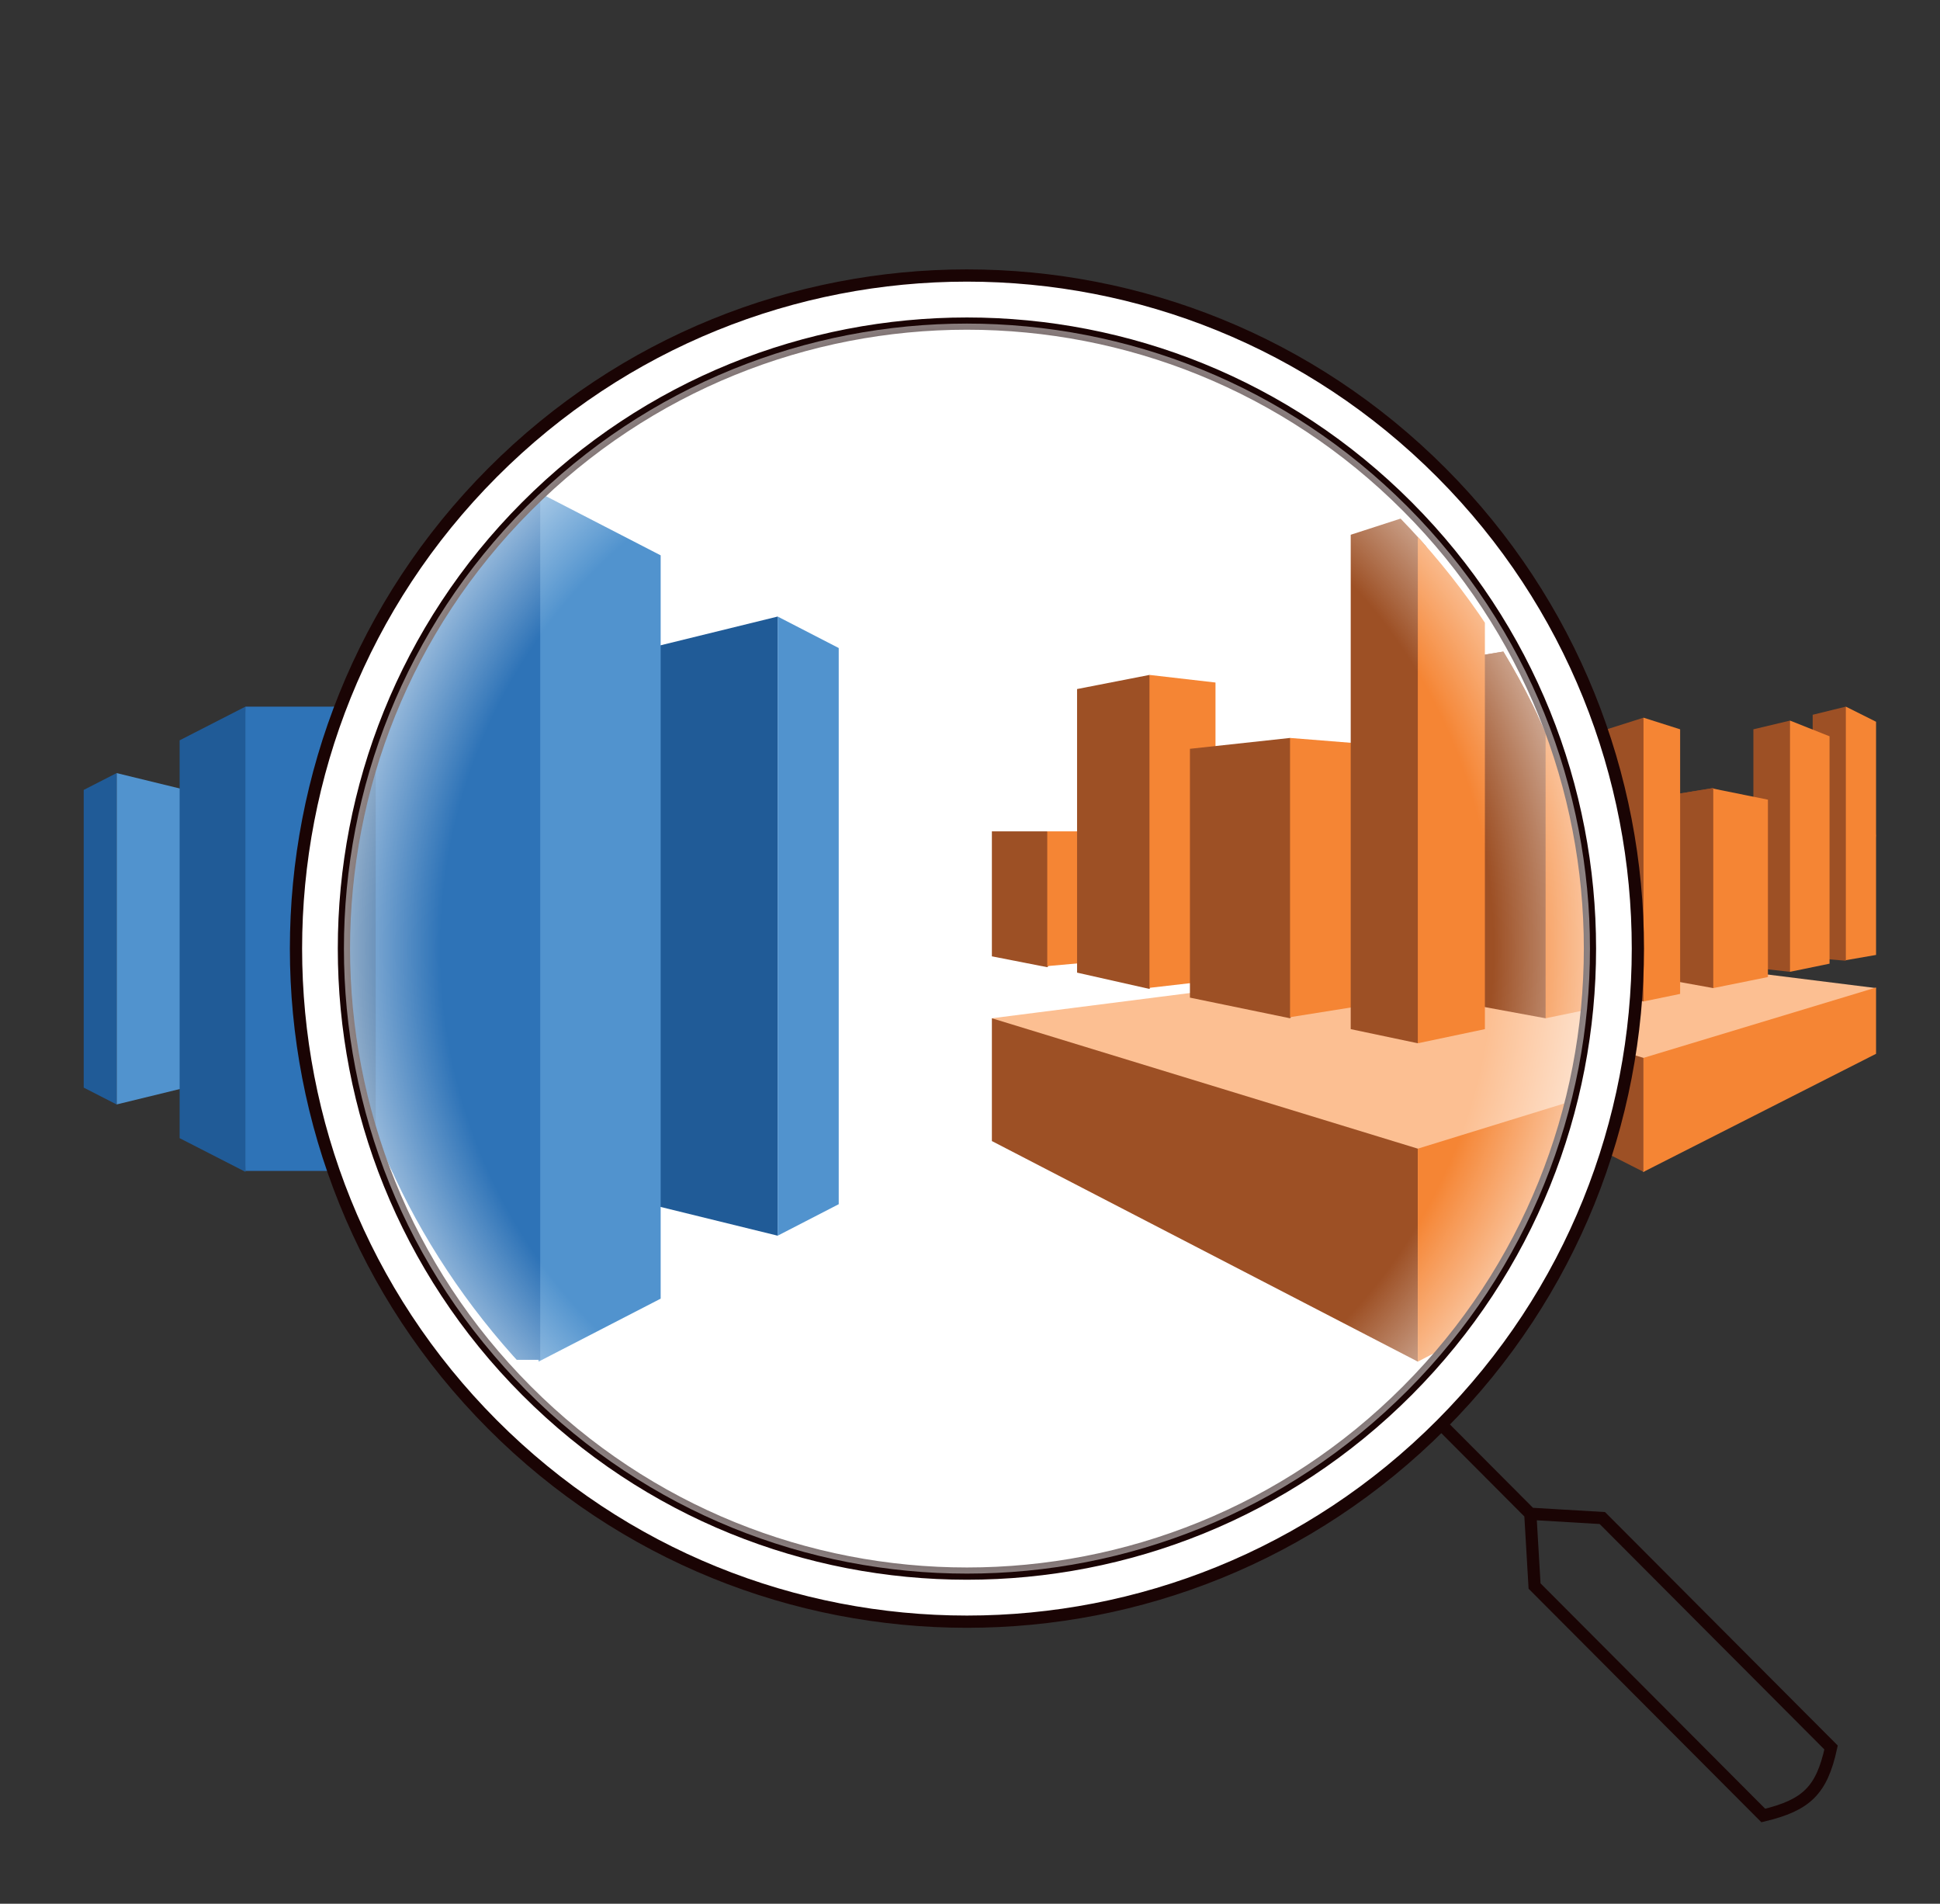
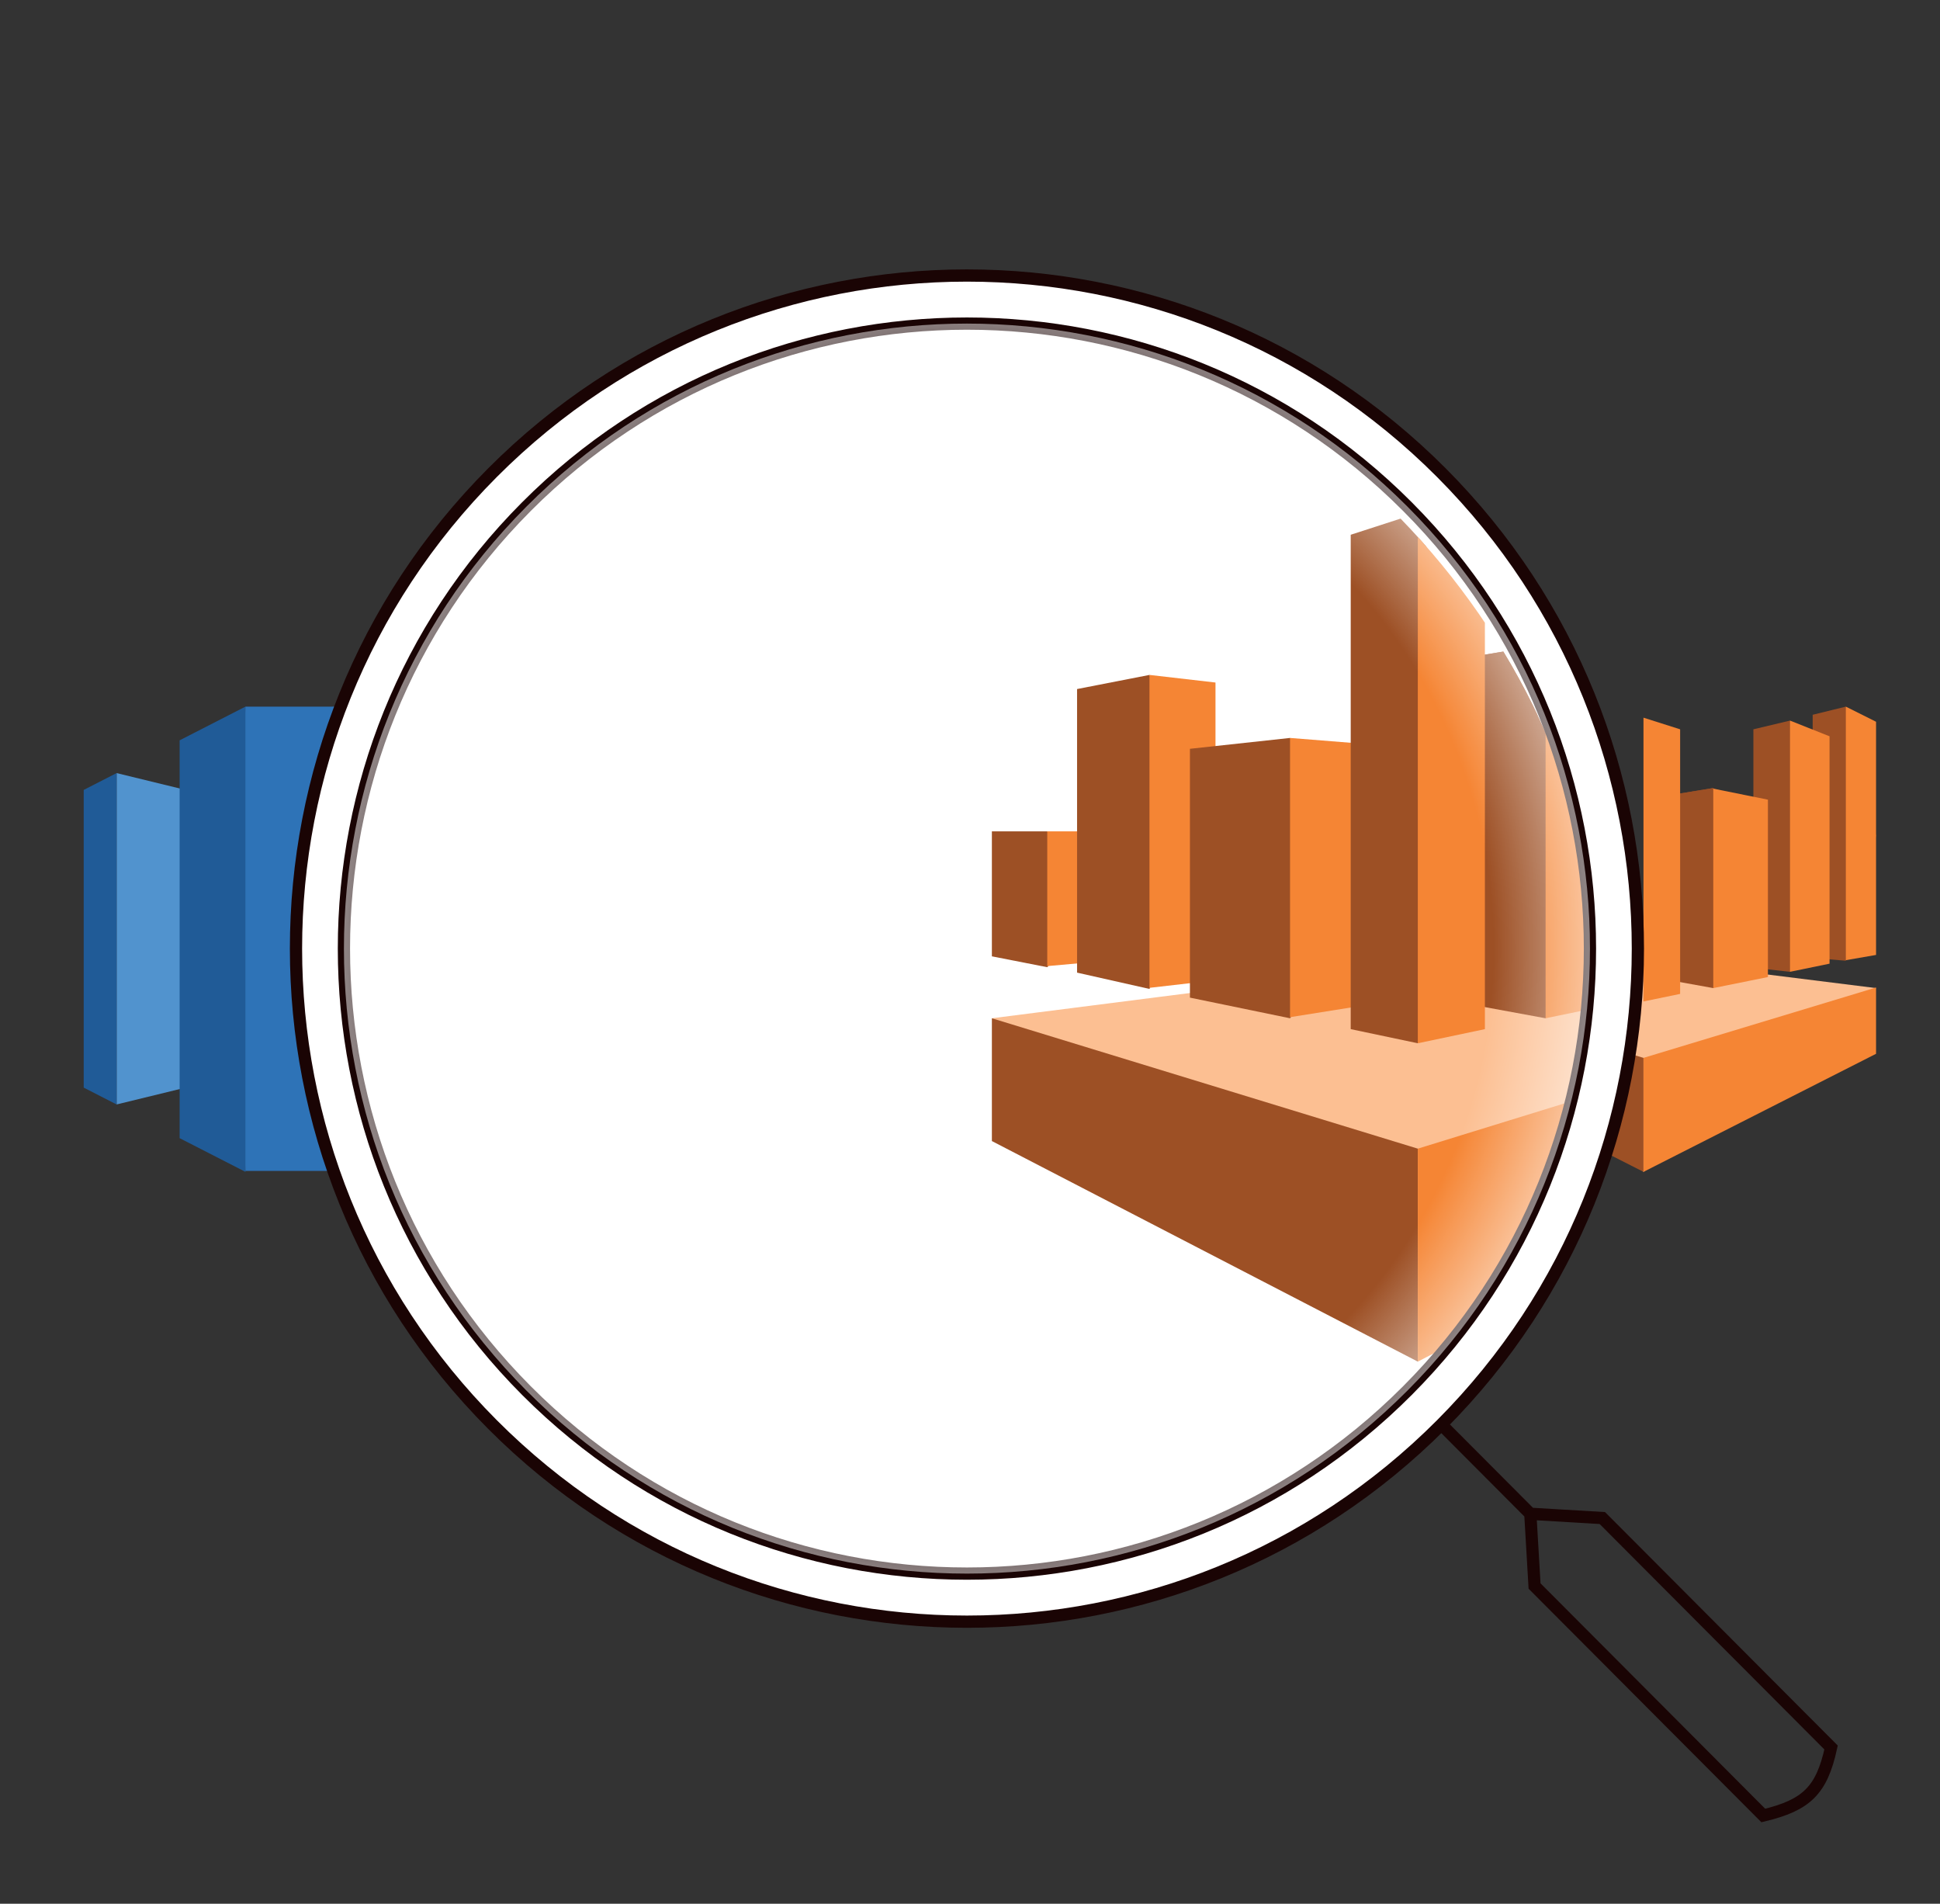
<svg xmlns="http://www.w3.org/2000/svg" width="317" height="311" viewBox="0 0 317 311" fill="none">
  <rect x="0" y="0" width="317" height="311" fill="#333333" stroke="none" />
  <g clip-path="url(#clip0_228_2953)">
    <path d="M47.27 173.544L75.489 180.425V126.292L47.27 133.173V173.544Z" fill="#205B97" />
    <path d="M75.49 126.292L80.865 129.044V177.673L75.49 180.425V126.292ZM47.272 173.544L19.053 180.425V126.292L47.272 133.173V173.544Z" fill="#5193CE" />
    <path d="M19.052 126.292L13.677 129.044V177.673L19.052 180.425V126.292Z" fill="#205B97" />
    <path d="M54.439 191.436L65.189 185.931V120.941L54.439 115.436L51.152 151.525L54.439 191.436Z" fill="#5193CE" />
    <path d="M40.102 191.436L29.352 185.931V120.941L40.102 115.436L43.389 151.525L40.102 191.436Z" fill="#205B97" />
    <path d="M40.102 115.436H54.583V191.283H40.102V115.436Z" fill="#2E73B7" />
  </g>
  <g clip-path="url(#clip1_228_2953)">
    <path fill-rule="evenodd" clip-rule="evenodd" d="M268.552 191.436L230.552 161.416L268.552 156.666L306.552 161.416L268.552 191.436Z" fill="#FCBF92" />
    <path fill-rule="evenodd" clip-rule="evenodd" d="M230.552 172.151L268.552 191.436V172.816L230.552 161.416V172.151Z" fill="#9D5025" />
    <path fill-rule="evenodd" clip-rule="evenodd" d="M306.552 172.151L268.552 191.436V172.816L306.552 161.321V172.151Z" fill="#F58534" />
    <path fill-rule="evenodd" clip-rule="evenodd" d="M235.492 145.076L240.907 151.061L235.492 156.951L230.552 156.001V145.076H235.492Z" fill="#9D5025" />
    <path fill-rule="evenodd" clip-rule="evenodd" d="M240.906 145.076H235.491V156.856L240.906 156.381V145.076Z" fill="#F58534" />
    <path fill-rule="evenodd" clip-rule="evenodd" d="M244.611 131.396L250.501 145.076L244.611 158.851L238.151 157.426V132.631L244.611 131.396Z" fill="#9D5025" />
-     <path fill-rule="evenodd" clip-rule="evenodd" d="M250.502 132.061L244.612 131.396V158.756L250.502 158.091V132.061Z" fill="#F58534" />
    <path fill-rule="evenodd" clip-rule="evenodd" d="M266.652 149.066L257.152 161.416L248.222 159.611V137.856L257.152 136.906L266.652 149.066Z" fill="#9D5025" />
    <path fill-rule="evenodd" clip-rule="evenodd" d="M263.231 160.371V137.381L257.151 136.906V161.321L263.231 160.371Z" fill="#F58534" />
-     <path fill-rule="evenodd" clip-rule="evenodd" d="M274.536 140.421L268.551 163.601L262.566 162.366V119.141L268.551 117.241L274.536 140.421Z" fill="#9D5025" />
+     <path fill-rule="evenodd" clip-rule="evenodd" d="M274.536 140.421L268.551 163.601V119.141L268.551 117.241L274.536 140.421Z" fill="#9D5025" />
    <path fill-rule="evenodd" clip-rule="evenodd" d="M274.156 129.686L279.951 128.736L288.881 144.981L279.951 161.416L274.156 160.371V129.686Z" fill="#9D5025" />
    <path fill-rule="evenodd" clip-rule="evenodd" d="M274.156 129.686L279.951 128.736L288.881 144.981" fill="#9D5025" />
    <path fill-rule="evenodd" clip-rule="evenodd" d="M286.507 158.091V119.141L292.492 117.716L298.952 138.141L292.492 158.756L286.507 158.091Z" fill="#9D5025" />
    <path fill-rule="evenodd" clip-rule="evenodd" d="M296.197 116.766L301.612 115.436L306.552 136.526L301.612 156.951L296.197 156.476V116.766Z" fill="#9D5025" />
    <path fill-rule="evenodd" clip-rule="evenodd" d="M268.552 163.601L274.537 162.366V119.141L268.552 117.241V163.601Z" fill="#F58534" />
    <path fill-rule="evenodd" clip-rule="evenodd" d="M288.882 159.611L279.952 161.416V128.831L288.882 130.636V159.611Z" fill="#F58534" />
    <path fill-rule="evenodd" clip-rule="evenodd" d="M298.951 157.426L292.491 158.756V117.716L298.951 120.281V157.426Z" fill="#F58534" />
    <path fill-rule="evenodd" clip-rule="evenodd" d="M306.552 156.001L301.612 156.856V115.436L306.552 117.906V156.001Z" fill="#F58534" />
  </g>
  <path d="M235.523 77.214C278.337 120.154 278.337 189.775 235.523 232.715C192.708 275.656 123.292 275.656 80.477 232.715C37.663 189.775 37.663 120.154 80.477 77.214C123.292 34.273 192.708 34.273 235.523 77.214Z" fill="white" />
  <path d="M235.523 77.214C278.337 120.154 278.337 189.775 235.523 232.715C192.708 275.656 123.292 275.656 80.477 232.715C37.663 189.775 37.663 120.154 80.477 77.214C123.292 34.273 192.708 34.273 235.523 77.214Z" fill="url(#paint0_linear_228_2953)" />
  <g clip-path="url(#clip2_228_2953)">
    <g clip-path="url(#clip3_228_2953)">
      <path d="M74.7 189.007L127.073 201.864V100.72L74.7 113.577V189.007Z" fill="#205B97" />
-       <path d="M127.073 100.72L137.049 105.862V196.721L127.073 201.864V100.72ZM74.701 189.007L22.328 201.864V100.72L74.701 113.577V189.007Z" fill="#5193CE" />
      <path d="M88.004 222.436L107.955 212.15V90.722L88.004 80.436L81.904 147.865L88.004 222.436Z" fill="#5193CE" />
      <path d="M61.396 222.436L41.444 212.15V90.722L61.396 80.436L67.496 147.865L61.396 222.436Z" fill="#205B97" />
      <path d="M61.395 80.436H88.273V222.149H61.395V80.436Z" fill="#2E73B7" />
    </g>
    <g clip-path="url(#clip4_228_2953)">
      <path fill-rule="evenodd" clip-rule="evenodd" d="M231.673 222.436L162.075 166.346L231.673 157.471L301.271 166.346L231.673 222.436Z" fill="#FCBF92" />
      <path fill-rule="evenodd" clip-rule="evenodd" d="M162.075 186.404L231.673 222.436V187.646L162.075 166.346V186.404Z" fill="#9D5025" />
      <path fill-rule="evenodd" clip-rule="evenodd" d="M301.271 186.404L231.673 222.436V187.646L301.271 166.169V186.404Z" fill="#F58534" />
      <path fill-rule="evenodd" clip-rule="evenodd" d="M171.123 135.815L181.041 146.998L171.123 158.003L162.075 156.228V135.815H171.123Z" fill="#9D5025" />
      <path fill-rule="evenodd" clip-rule="evenodd" d="M181.041 135.815H171.123V157.825L181.041 156.938V135.815Z" fill="#F58534" />
      <path fill-rule="evenodd" clip-rule="evenodd" d="M187.827 110.256L198.614 135.816L187.827 161.554L175.995 158.891V112.564L187.827 110.256Z" fill="#9D5025" />
      <path fill-rule="evenodd" clip-rule="evenodd" d="M198.614 111.499L187.826 110.256V161.376L198.614 160.134V111.499Z" fill="#F58534" />
      <path fill-rule="evenodd" clip-rule="evenodd" d="M228.194 143.271L210.794 166.346L194.438 162.974V122.326L210.794 120.551L228.194 143.271Z" fill="#9D5025" />
      <path fill-rule="evenodd" clip-rule="evenodd" d="M221.93 164.394V121.439L210.794 120.551V166.169L221.93 164.394Z" fill="#F58534" />
      <path fill-rule="evenodd" clip-rule="evenodd" d="M242.634 127.119L231.673 170.429L220.711 168.121V87.359L231.673 83.809L242.634 127.119Z" fill="#9D5025" />
      <path fill-rule="evenodd" clip-rule="evenodd" d="M241.938 107.061L252.552 105.286L268.908 135.638L252.552 166.346L241.938 164.393V107.061Z" fill="#9D5025" />
      <path fill-rule="evenodd" clip-rule="evenodd" d="M241.938 107.061L252.552 105.286L268.908 135.638" fill="#9D5025" />
      <path fill-rule="evenodd" clip-rule="evenodd" d="M231.673 170.429L242.635 168.121V87.359L231.673 83.809V170.429Z" fill="#F58534" />
      <path fill-rule="evenodd" clip-rule="evenodd" d="M268.908 162.973L252.553 166.346V105.463L268.908 108.836V162.973Z" fill="#F58534" />
    </g>
  </g>
  <path d="M235.522 232.715C278.337 189.775 278.337 120.154 235.522 77.214C192.707 34.273 123.291 34.273 80.476 77.214C37.662 120.154 37.662 189.775 80.476 232.715C123.291 275.656 192.707 275.656 235.522 232.715ZM235.522 232.715L250.057 247.294M250.057 247.294L261.824 247.988L299.201 285.475C297.674 292.479 295.207 294.886 288.127 296.582L250.75 259.095L250.057 247.294Z" stroke="#1A0404" stroke-width="2" />
  <path d="M229.986 82.767C269.742 122.641 269.742 187.288 229.986 227.162C190.229 267.035 125.771 267.035 86.015 227.162C46.258 187.288 46.258 122.641 86.015 82.767C125.771 42.894 190.229 42.894 229.986 82.767Z" stroke="#1A0404" stroke-width="2" />
  <path d="M229.986 82.767C269.742 122.641 269.742 187.288 229.986 227.162C190.229 267.035 125.771 267.035 86.015 227.162C46.258 187.288 46.258 122.641 86.015 82.767C125.771 42.894 190.229 42.894 229.986 82.767Z" fill="url(#paint1_radial_228_2953)" />
  <defs>
    <linearGradient id="paint0_linear_228_2953" x1="158" y1="45.008" x2="158" y2="264.921" gradientUnits="userSpaceOnUse">
      <stop stop-color="white" />
      <stop offset="1" stop-color="white" stop-opacity="0" />
    </linearGradient>
    <radialGradient id="paint1_radial_228_2953" cx="0" cy="0" r="1" gradientUnits="userSpaceOnUse" gradientTransform="translate(158 154.965) rotate(90) scale(102.102 101.803)">
      <stop offset="0.849" stop-color="white" stop-opacity="0" />
      <stop offset="1" stop-color="white" stop-opacity="0.5" />
    </radialGradient>
    <clipPath id="clip0_228_2953">
      <rect width="75" height="76" fill="white" transform="translate(10.552 115.436)" />
    </clipPath>
    <clipPath id="clip1_228_2953">
      <rect width="76" height="76" fill="white" transform="translate(230.552 115.436)" />
    </clipPath>
    <clipPath id="clip2_228_2953">
      <rect x="55.552" y="52.436" width="205" height="205" rx="102.5" fill="white" />
    </clipPath>
    <clipPath id="clip3_228_2953">
-       <rect width="139.196" height="142" fill="white" transform="translate(6.552 80.436)" />
-     </clipPath>
+       </clipPath>
    <clipPath id="clip4_228_2953">
      <rect width="139.196" height="142" fill="white" transform="translate(162.075 80.436)" />
    </clipPath>
  </defs>
</svg>